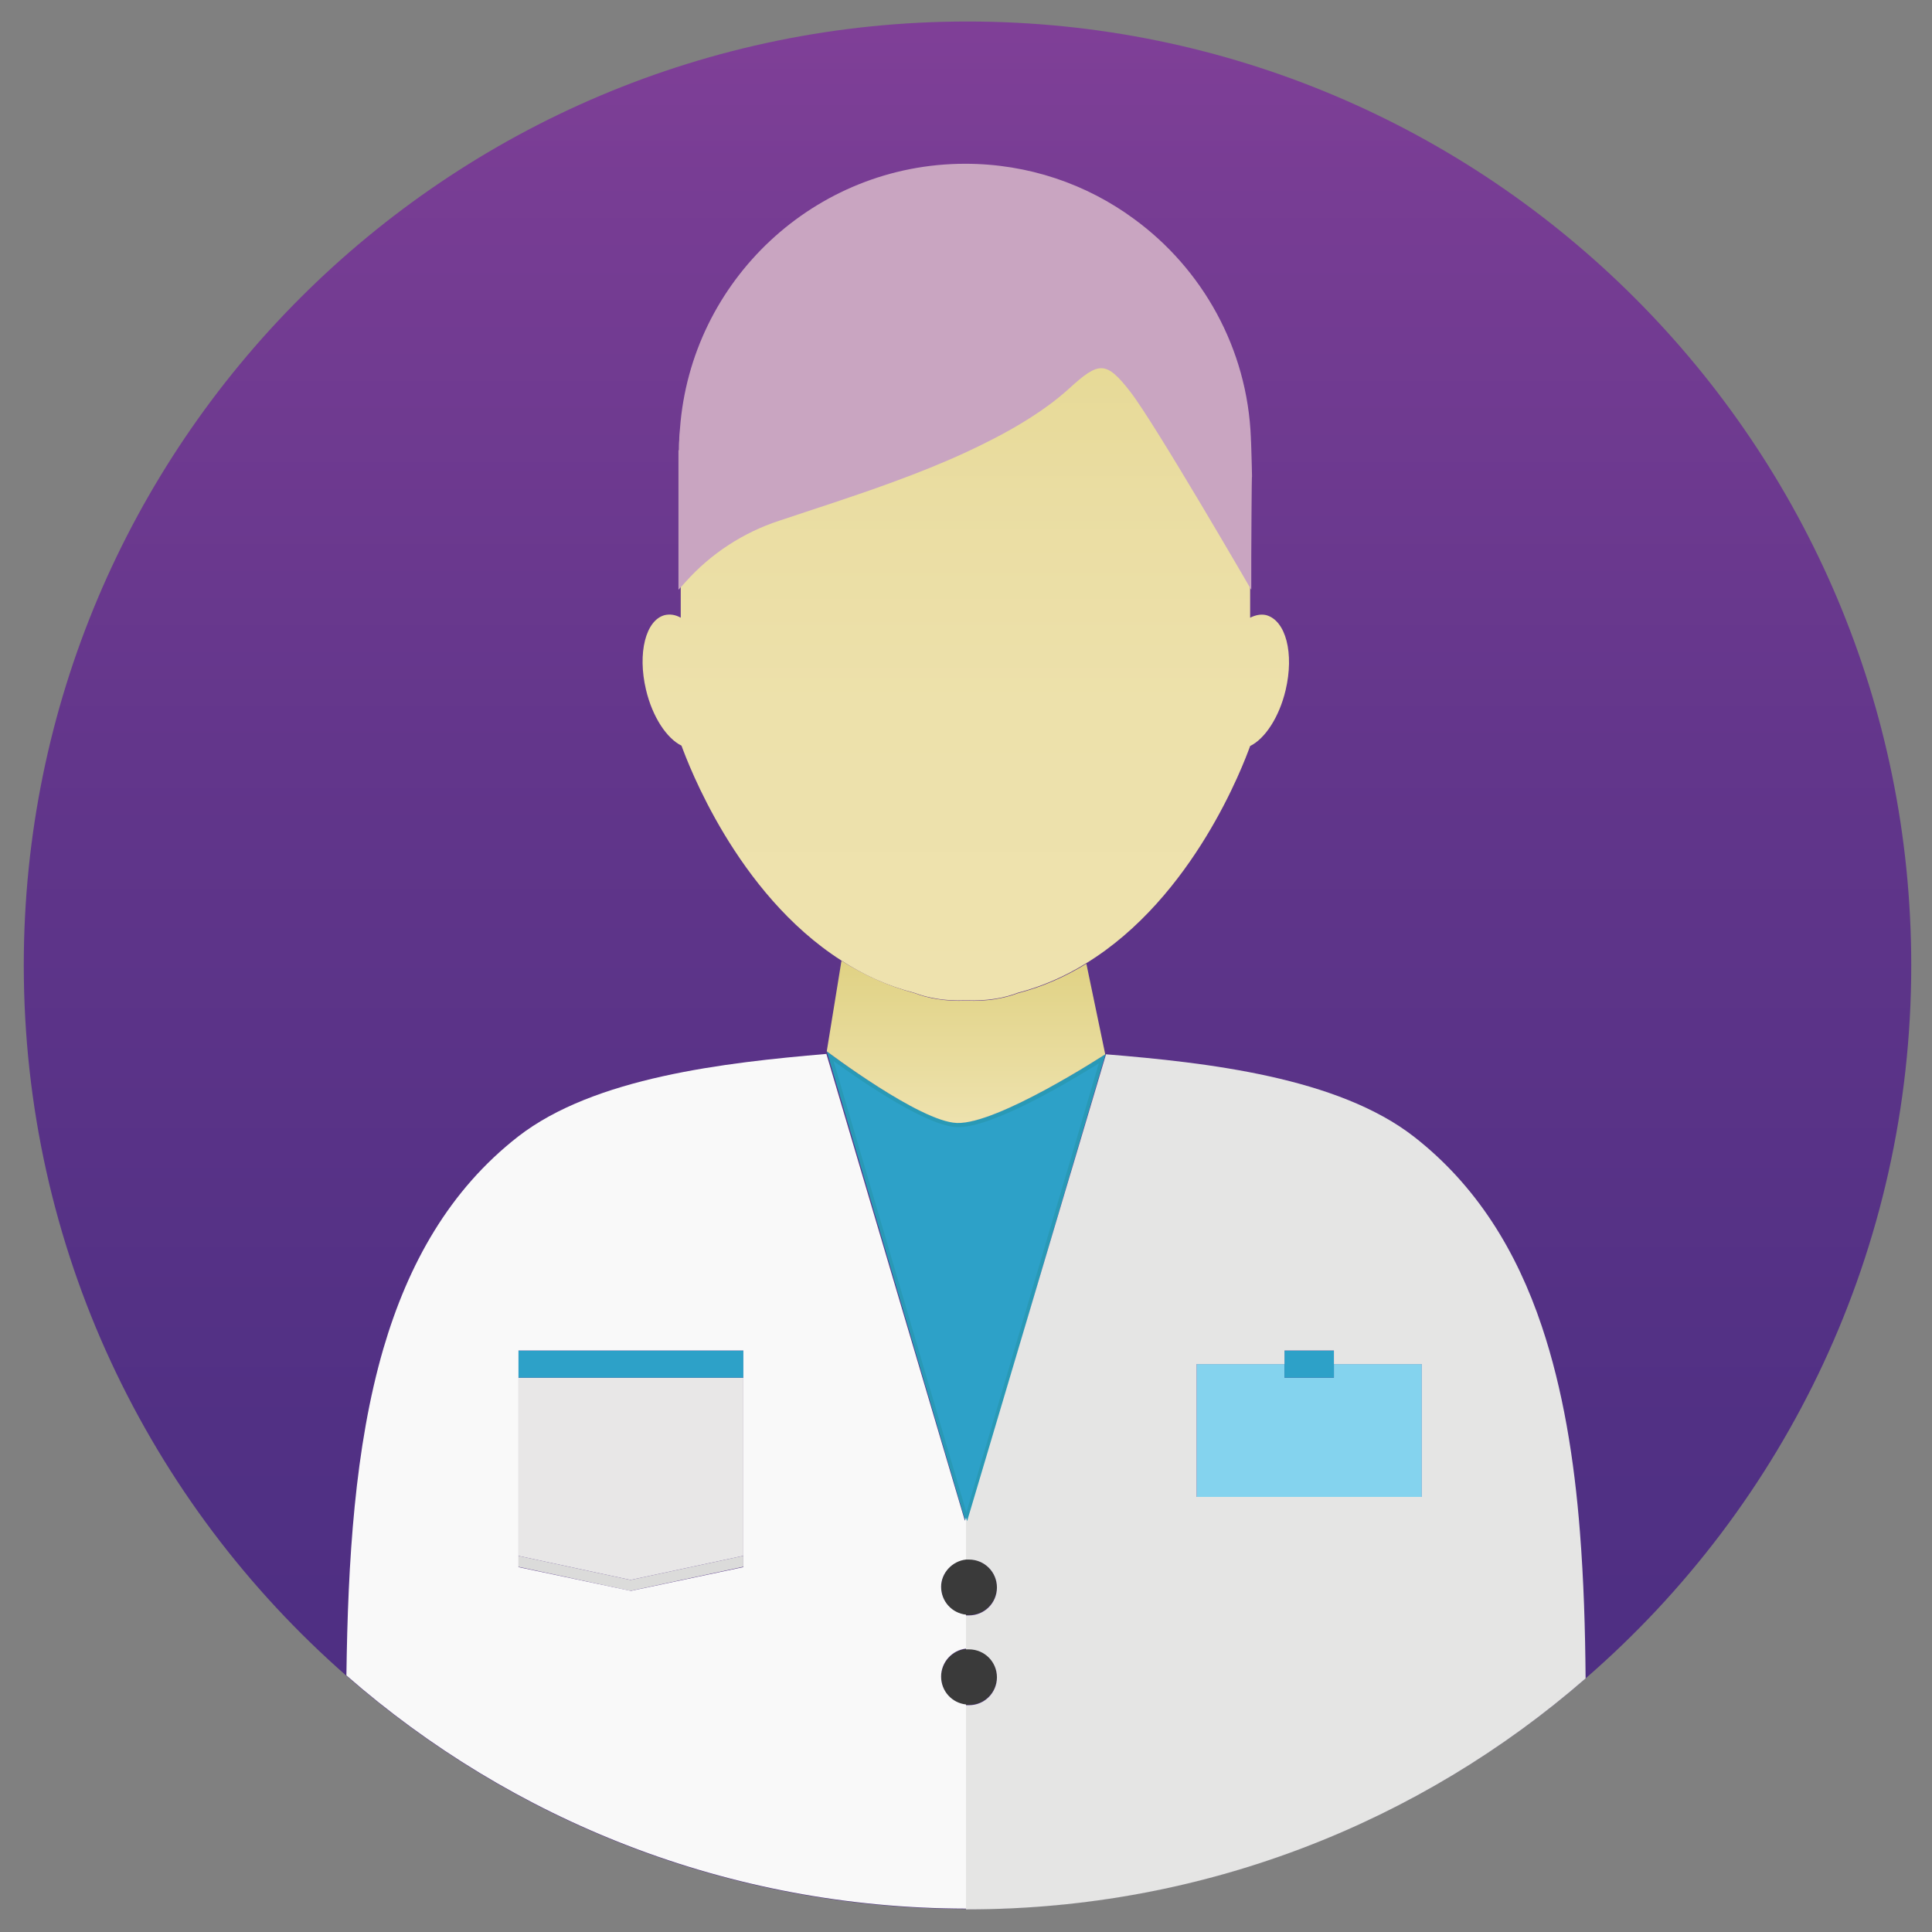
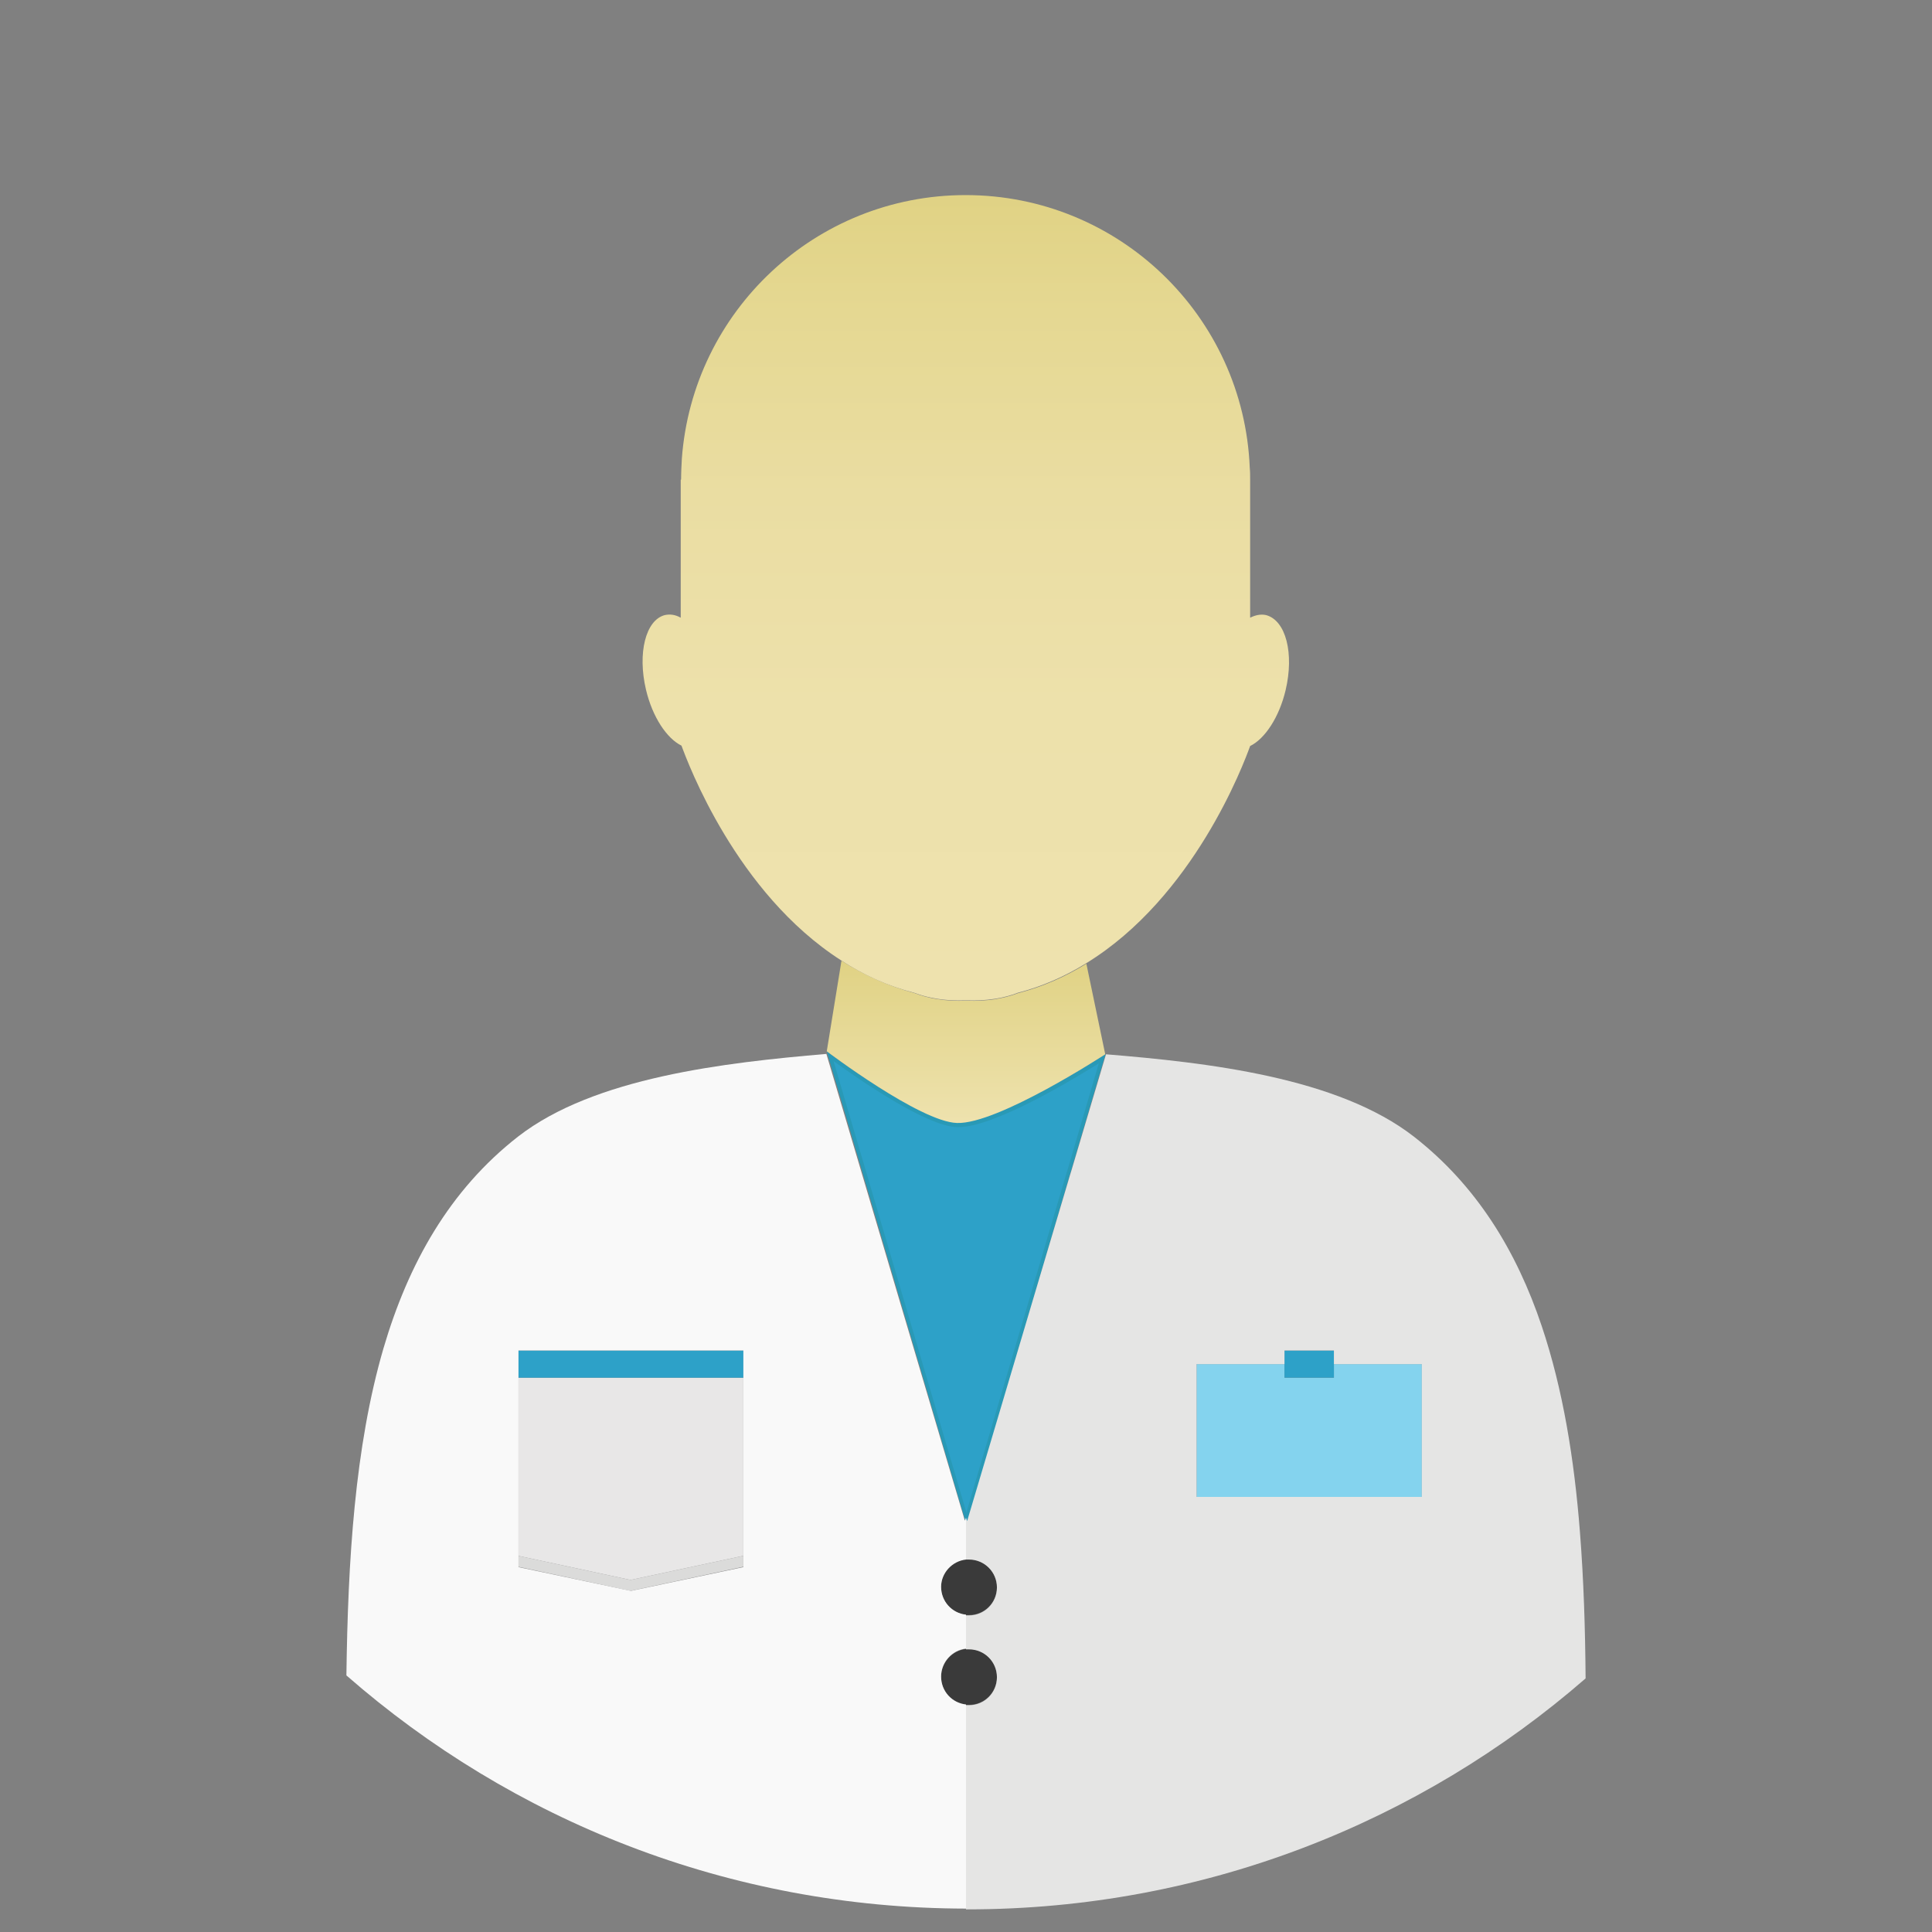
<svg xmlns="http://www.w3.org/2000/svg" enable-background="new 0 0 512 512" viewBox="0 0 512 512">
  <rect x="0" y="0" width="512" height="512" fill="#808080" stroke="none" />
  <linearGradient id="a" gradientUnits="userSpaceOnUse" x1="256.417" x2="256.417" y1="508.678" y2="8.52">
    <stop offset="0" stop-color="#4c2e82" />
    <stop offset=".261" stop-color="#513084" />
    <stop offset=".578" stop-color="#60358a" />
    <stop offset=".923" stop-color="#783d94" />
    <stop offset="1" stop-color="#7f3f97" />
  </linearGradient>
  <linearGradient id="b" gradientUnits="userSpaceOnUse" x1="256.024" x2="256.024" y1="297.621" y2="254.613">
    <stop offset="0" stop-color="#eee2ae" />
    <stop offset="1" stop-color="#e0d284" />
  </linearGradient>
  <linearGradient id="c" gradientUnits="userSpaceOnUse" x1="256.038" x2="256.038" y1="265.191" y2="51.855">
    <stop offset="0" stop-color="#eee2ae" />
    <stop offset=".369" stop-color="#ede1ab" />
    <stop offset=".629" stop-color="#eadda2" />
    <stop offset=".855" stop-color="#e5d892" />
    <stop offset="1" stop-color="#e0d284" />
  </linearGradient>
-   <path d="m506.5 255.8c0 75.4-33.4 143.1-86.2 188.9-43.9 38.1-101.2 61.2-163.8 61.2h-.5c-62.9-.1-120.3-23.4-164.2-61.8-52.4-45.9-85.5-113.2-85.5-188.3 0-138.1 112-250.1 250.1-250.1 138.1 0 250.1 112 250.1 250.1z" fill="url(#a)" />
  <path d="m220 279.9c5.1 3.8 24.8 17.9 33.6 18.2h.4c9.9 0 32.7-14.1 38.1-17.5l-8.6 29.2-.4 1.3-26.9 91.5z" fill="#2da1c8" />
  <path d="m220.9 281.2c6.5 4.7 24.4 17.2 32.7 17.5h.4c9.5 0 30.3-12.6 37.2-16.9l-8.2 27.9-.4 1.3-26.5 89.8zm-1.8-2.6 36.7 124.4.3.8v.1l.1.3 27.4-93.1.4-1.3 9-30.5s-27.9 18.2-38.9 18.2c-.1 0-.2 0-.3 0-10-.2-34.7-18.9-34.7-18.9z" fill="#2999b6" />
  <path d="m264.2 420.6c0 4.1-3.3 7.4-7.4 7.4-.3 0-.5 0-.8 0-3.7-.4-6.6-3.5-6.6-7.4 0-3.8 2.9-7 6.6-7.4h.8c4.1.1 7.4 3.4 7.4 7.4z" fill="#3a3a3a" />
  <path d="m264.2 444.4c0 4.1-3.3 7.4-7.4 7.4-.3 0-.5 0-.8 0-3.7-.4-6.6-3.5-6.6-7.4 0-3.8 2.9-7 6.6-7.4h.8c4.1 0 7.4 3.3 7.4 7.4z" fill="#3a3a3a" />
  <path d="m292.9 279.4s-28.5 18.6-39.3 18.2c-9.8-.3-34.5-19-34.5-19l3.9-24c5.8 3.7 12.3 6.7 19.4 8.6 3.6 1.4 8.1 2.2 13.6 2h.1.1c5.5.2 9.9-.6 13.6-2 6.6-1.7 12.6-4.4 18.1-7.8z" fill="url(#b)" />
  <path d="m340.7 182.9c-1.7 7.2-5.5 12.9-9.4 14.8-1.7 4.7-14.9 40.1-43.5 57.6-5.5 3.4-11.5 6.1-18.1 7.8-3.6 1.4-8.1 2.2-13.6 2h-.1-.1c-5.5.2-9.9-.6-13.6-2-7.1-1.8-13.6-4.8-19.4-8.6-27.8-17.8-40.6-52.3-42.3-56.9-3.9-1.9-7.7-7.6-9.4-14.8-2.3-9.7-.1-18.5 5-19.8 1.4-.3 2.8-.1 4.2.7v-36.6h.1c0-1.9.1-3.8.2-5.6 2.9-39 35.4-69.8 75.2-69.8 40.6 0 73.7 32.1 75.3 72.3.1 1 .1 2 .1 3.1v36.6c1.4-.7 2.8-1 4.2-.7 5.3 1.4 7.5 10.2 5.2 19.9z" fill="url(#c)" />
  <path d="m197 412.3v2.9l-29.9 6.4-29.8-6.4v-2.9l29.8 6.4z" fill="#dbdbda" />
  <path d="m197 365.1v47.2l-29.9 6.4-29.8-6.4v-47.2z" fill="#e8e7e7" />
  <path d="m137.3 357.9h59.7v7.2h-59.7z" fill="#2da1c8" />
  <path d="m376.8 361.5v35.2h-59.7v-35.2h23.3v3.6h13.1v-3.6z" fill="#84d3ee" />
  <path d="m340.4 357.9h13.1v7.2h-13.1z" fill="#2da1c8" />
  <path d="m256 413.3v-11.1l-.3.8-36.7-123.7c-26.9 2.3-61.5 6.2-81.7 21.9-18.2 14.2-29.1 33.7-35.7 56.2-7.6 26.1-9.4 56.3-9.8 86.6 43.9 38.4 101.3 61.7 164.2 61.8v-39.1-15c-3.7-.4-6.6-3.5-6.6-7.4 0-3.8 2.9-7 6.6-7.4v-9c-3.7-.4-6.6-3.5-6.6-7.4 0-3.6 2.9-6.8 6.6-7.2zm-59 2-29.8 6.3-29.8-6.3v-57.4h59.6z" fill="#f9f9f9" />
  <path d="m418.7 406c-1.5-19.3-4.5-37.8-10.1-54.5-6.7-20-17.3-37.3-33.8-50.2-20.2-15.8-54.8-19.7-81.7-21.9l-9.1 30.6-.4 1.3-27.3 91.8-.3-.9v-.1 11.2h.8c4.1 0 7.4 3.3 7.4 7.4s-3.3 7.4-7.4 7.4c-.3 0-.5 0-.8 0v9h.8c4.1 0 7.4 3.3 7.4 7.4s-3.3 7.4-7.4 7.4c-.3 0-.5 0-.8 0v54.1h.4c62.7 0 120-23.1 163.8-61.2-.1-13.1-.5-26.1-1.5-38.8zm-41.9-9.3h-59.7v-35.2h23.3v-3.6h13.1v3.6h23.3z" fill="#e5e5e4" />
-   <path d="m331.8 126.4c-.1-1.9-.2 21.2-.2 21.2s0 0 0 0v8.7s-25.5-44-32-52.4-8.4-8.1-16.2-1c-7.1 6.5-16.9 12.1-27.5 17-6.3 2.9-12.8 5.5-19.4 7.9-10.6 3.9-21.1 7.2-30 10.2-9.5 3.1-18.1 8.7-24.8 16.2l-1.9 2.1v-37h.1c0-.9 0-1.8.1-2.7 0-1 .1-2 .2-3 2.9-39.2 35.7-70.2 75.6-70.2 16.7 0 32.2 5.4 44.7 14.6 18.1 13.2 30.1 34.3 31 58.1v.2c0 .4.1 1.3.1 2.4.1 2.9.2 7.1.2 7.7z" fill="#c9a5c1" />
</svg>